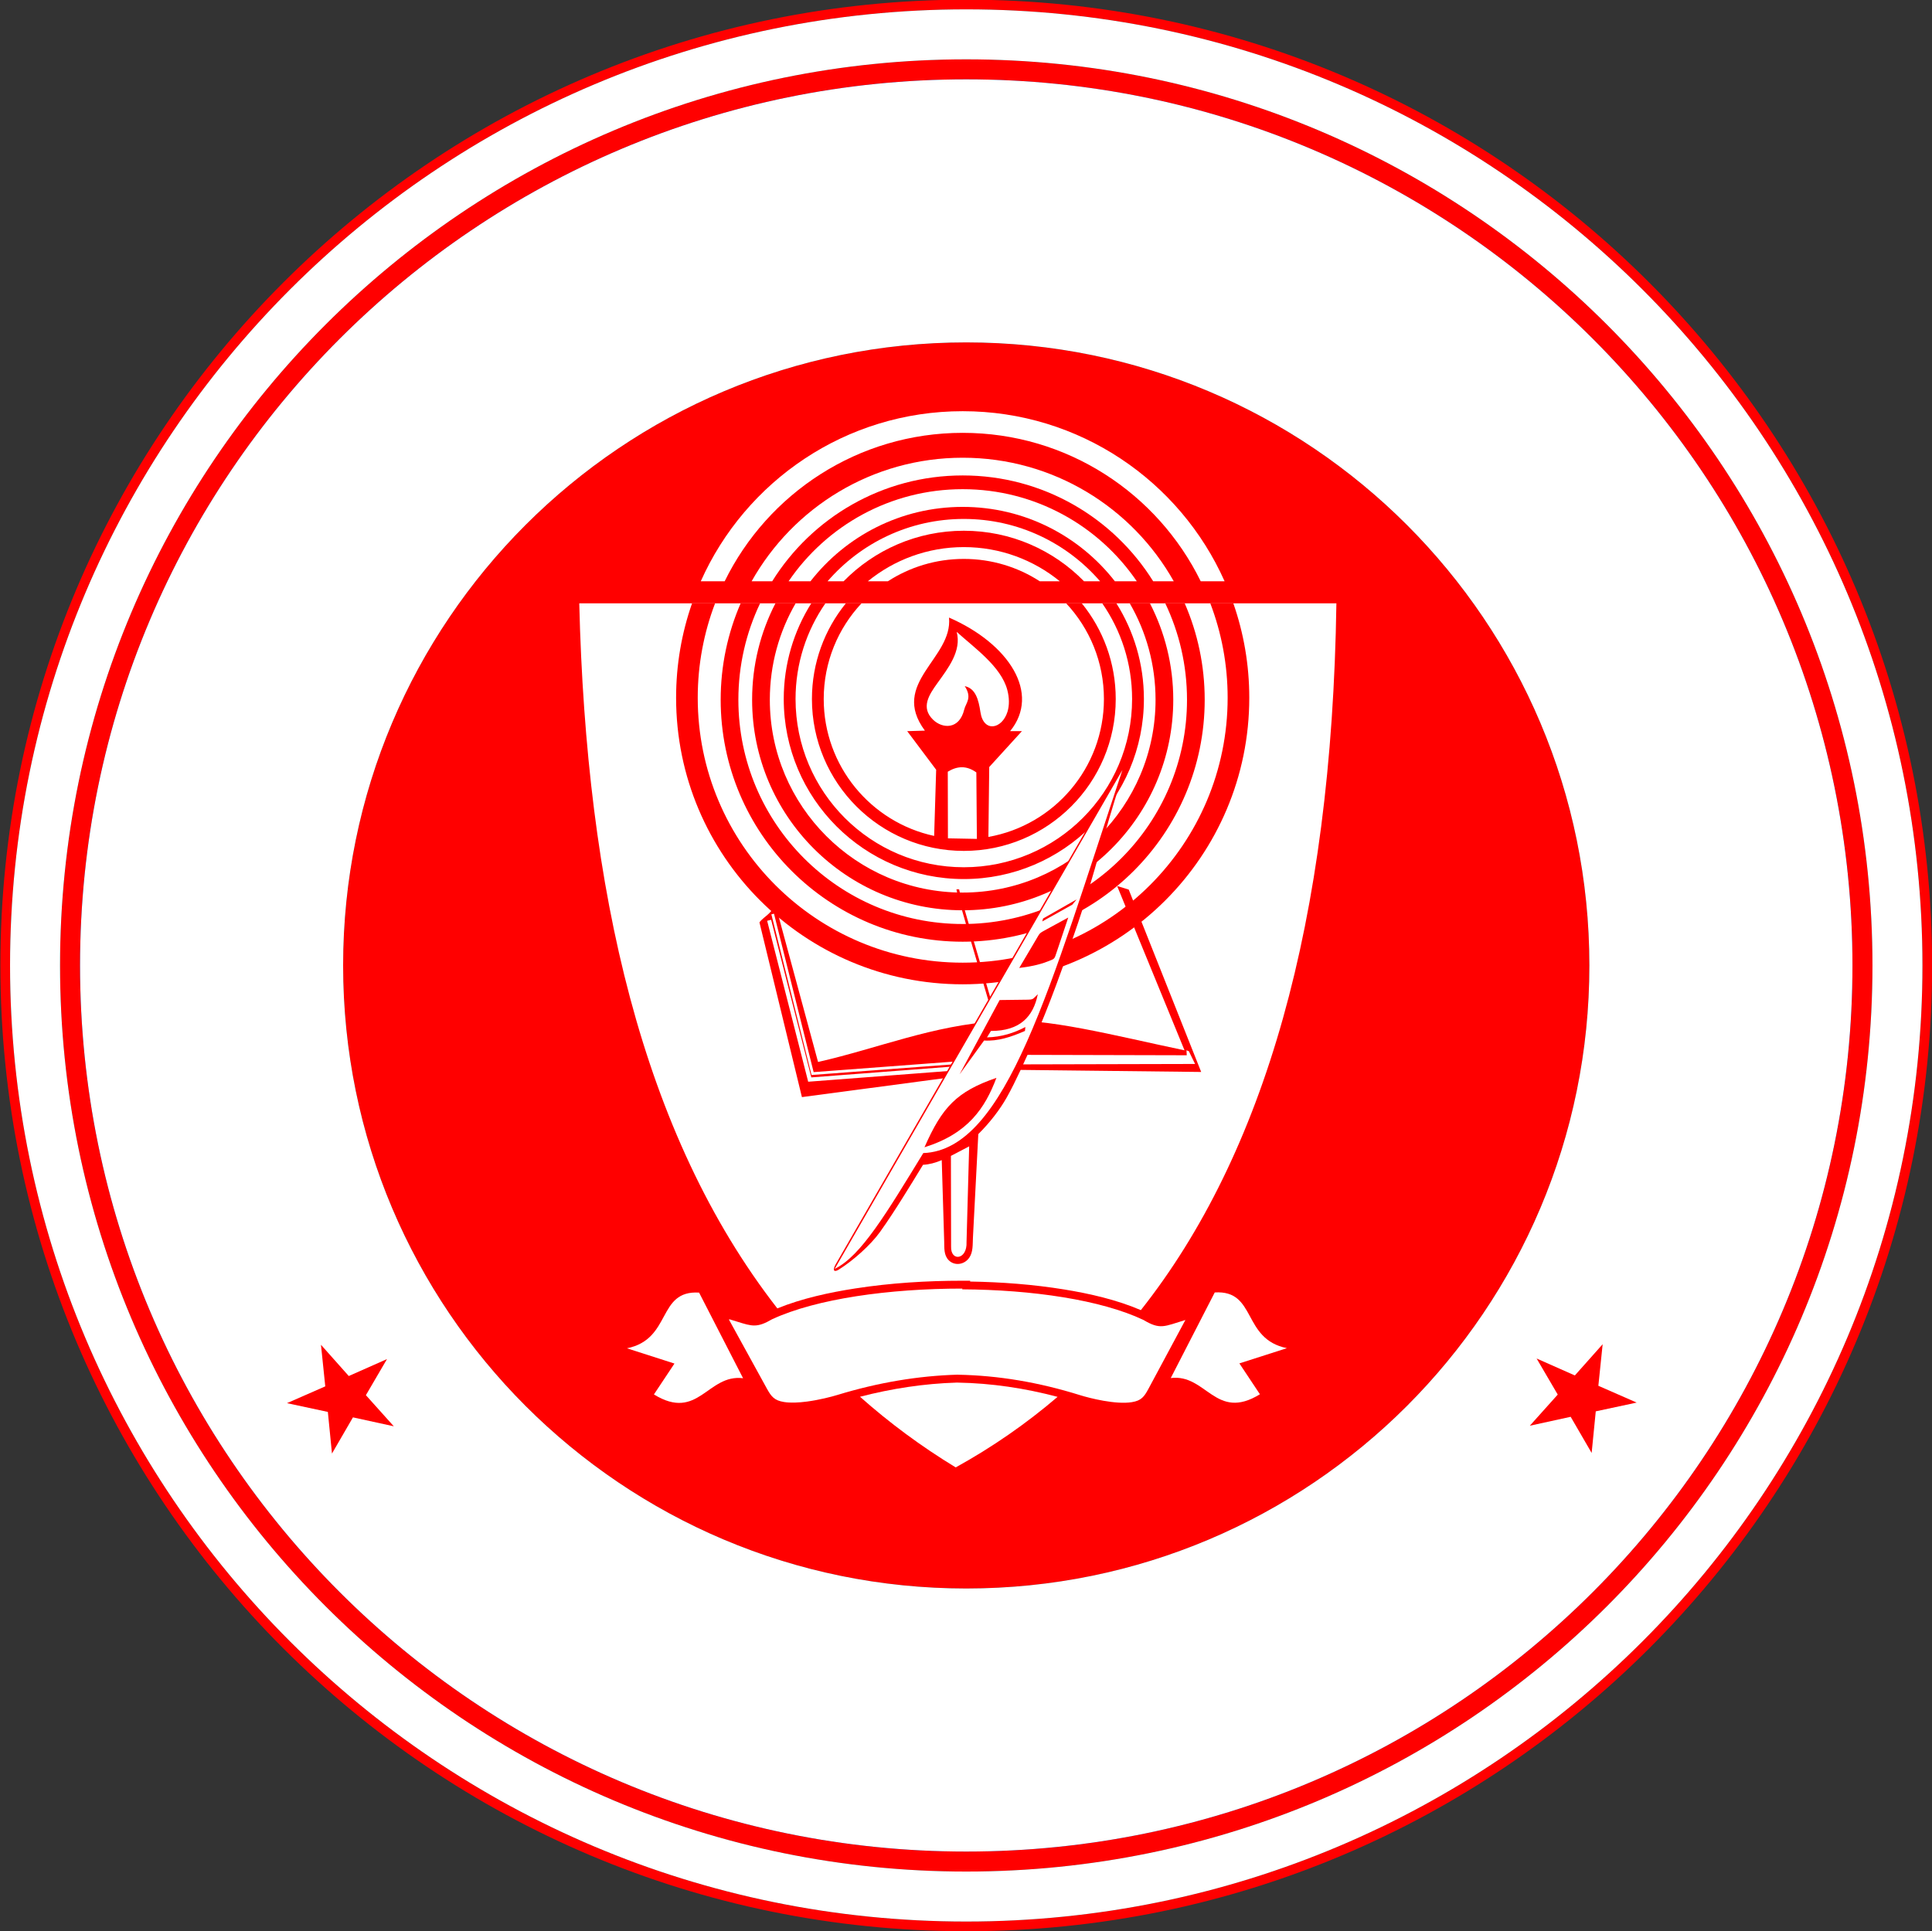
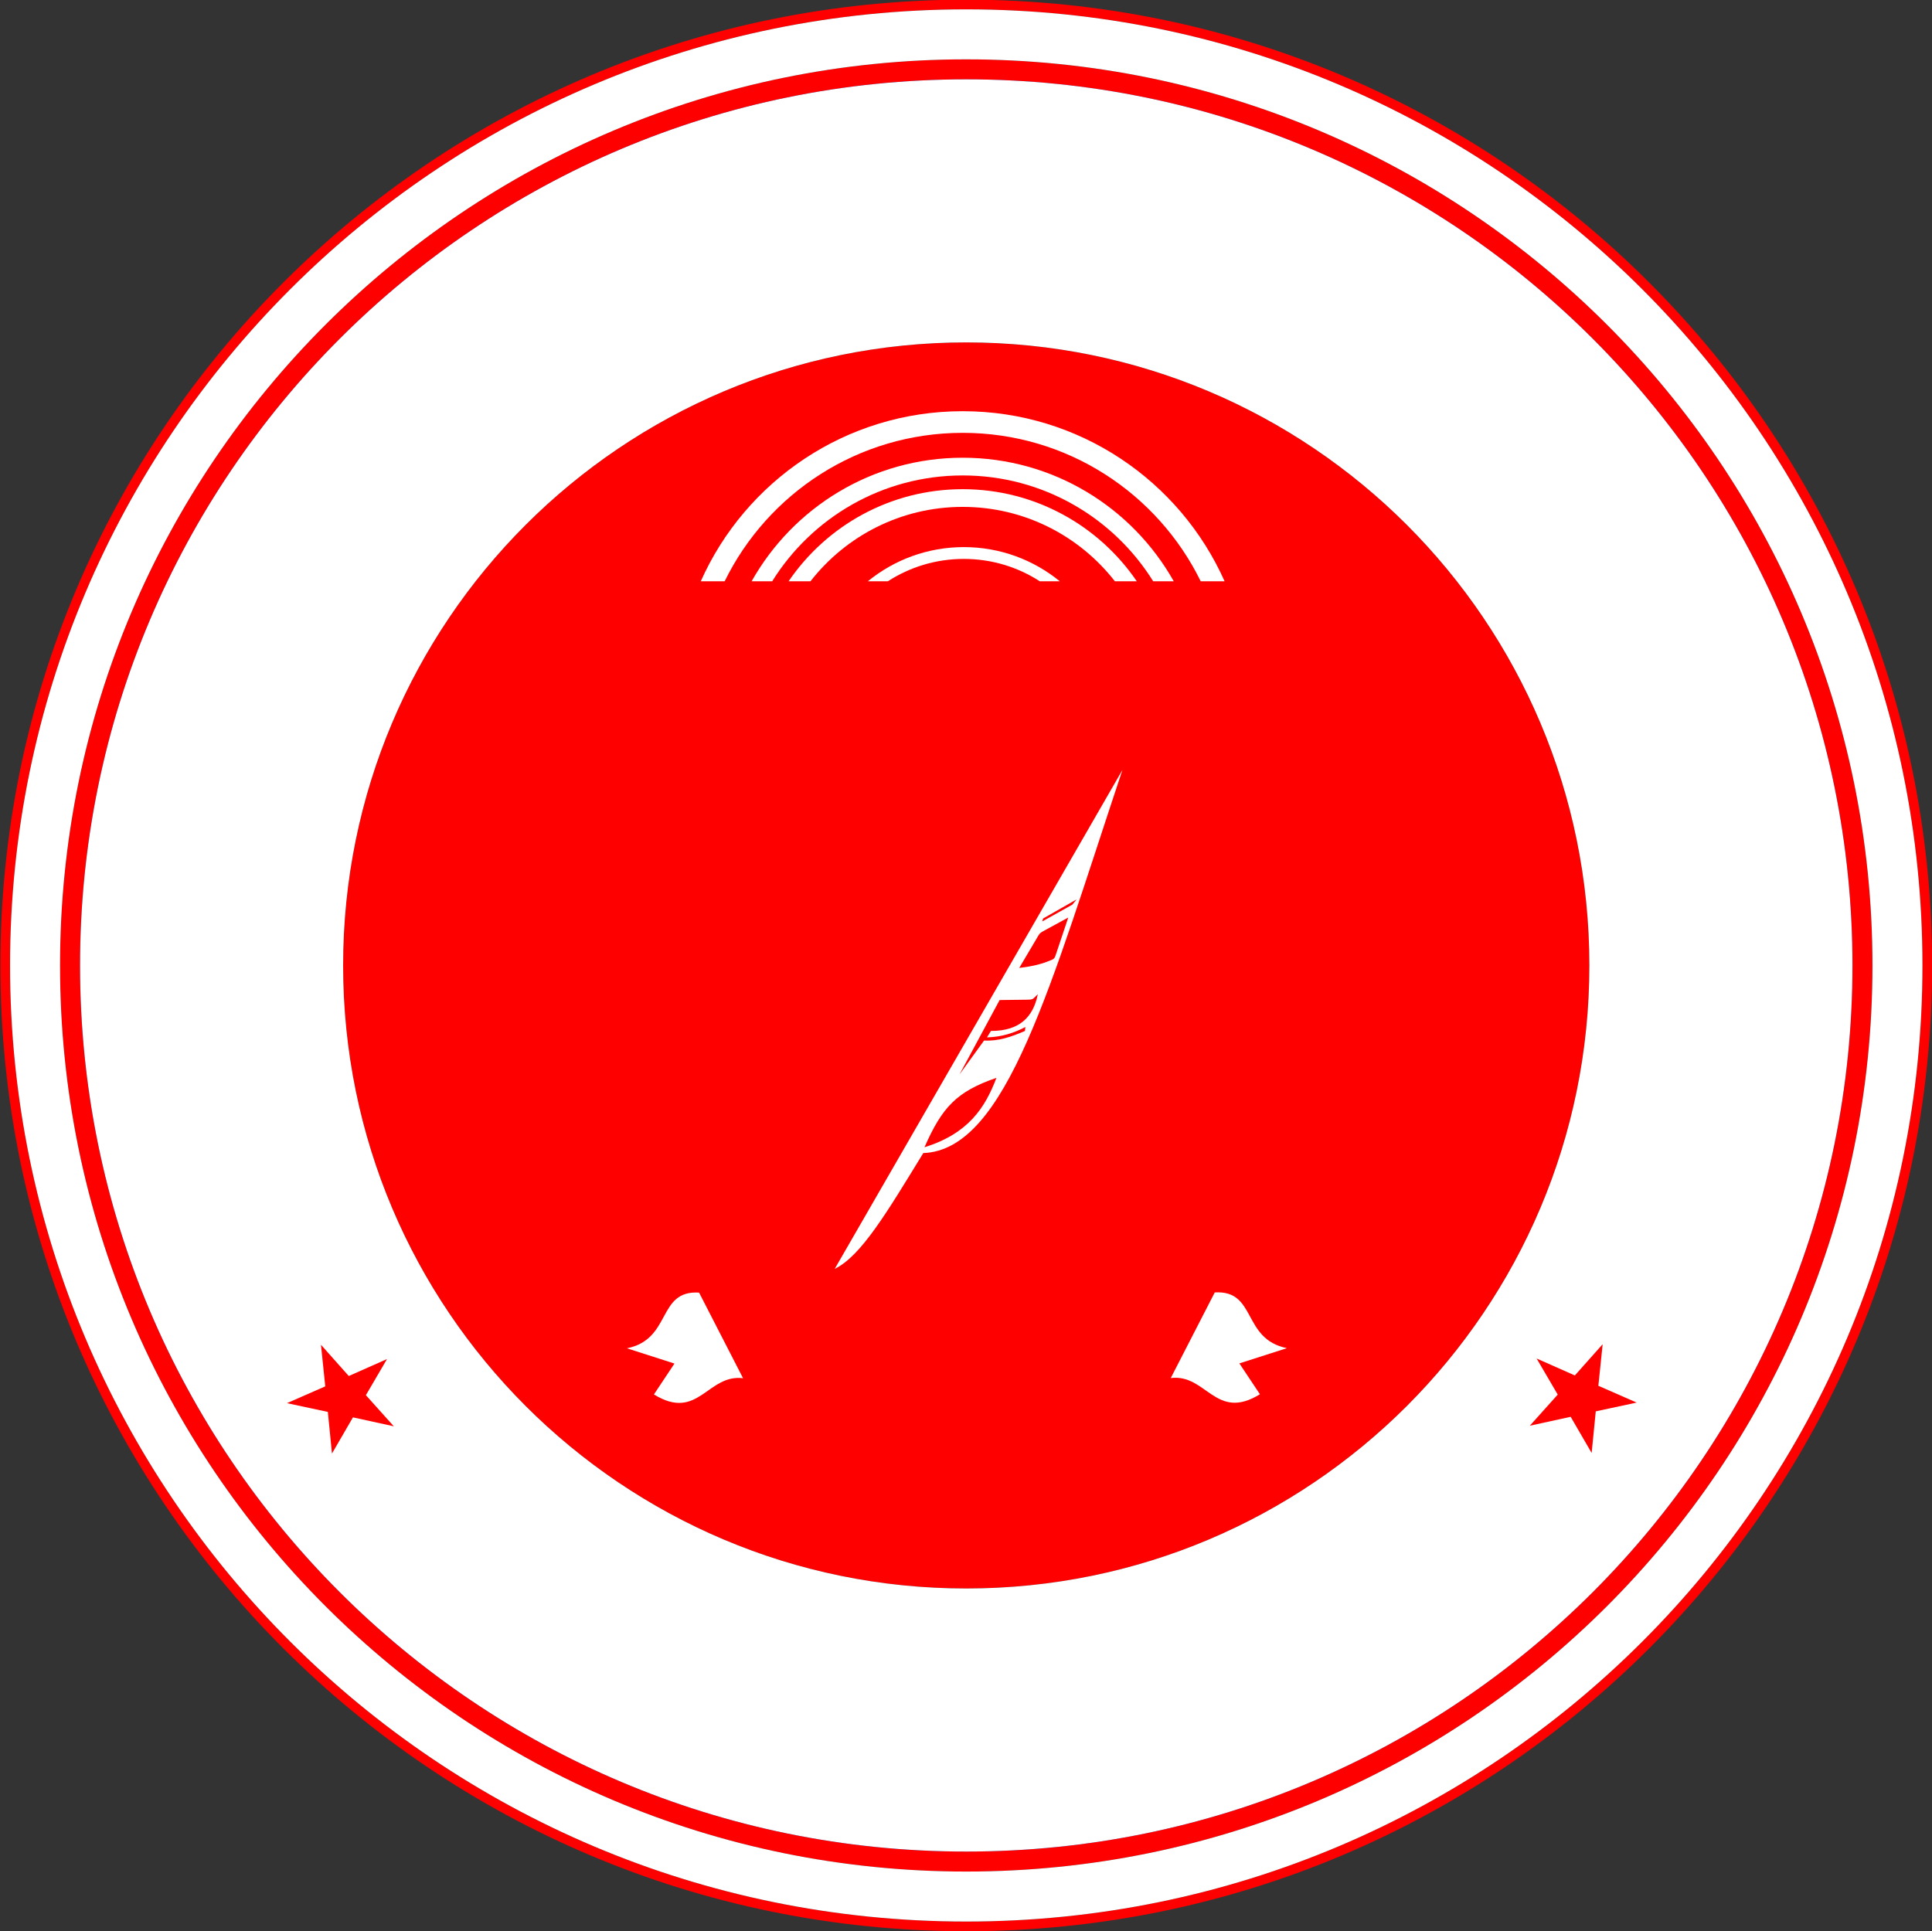
<svg xmlns="http://www.w3.org/2000/svg" width="469.1pt" height="469pt" viewBox="0 0 469.1 469" version="1.1">
  <rect x="0" y="0" width="469.1" height="469" fill="#333333" stroke="none" />
  <g id="surface1">
    <path style=" stroke:none;fill-rule:evenodd;fill:rgb(100%,0%,0%);fill-opacity:1;" d="M 234.609 83.145 C 318.172 83.145 385.91 150.883 385.91 234.441 C 385.91 318.004 318.172 385.742 234.609 385.742 C 151.051 385.742 83.312 318.004 83.312 234.441 C 83.312 150.883 151.051 83.145 234.609 83.145 Z M 234.609 83.145 " />
    <path style="fill:none;stroke-width:5;stroke-linecap:butt;stroke-linejoin:miter;stroke:rgb(0%,0%,39.989%);stroke-opacity:1;stroke-miterlimit:4;" d="M 2346.094 4497.344 C 3534.492 4497.344 4497.891 3533.984 4497.891 2345.586 C 4497.891 1157.188 3534.492 193.789 2346.094 193.789 C 1157.695 193.789 194.336 1157.188 194.336 2345.586 C 194.336 3533.984 1157.695 4497.344 2346.094 4497.344 Z M 2346.094 4497.344 " transform="matrix(0.1,0,0,-0.1,0,469)" />
    <path style=" stroke:none;fill-rule:evenodd;fill:rgb(100%,0%,0%);fill-opacity:1;" d="M 234.609 14.41 C 356.133 14.41 454.645 112.922 454.645 234.441 C 454.645 355.965 356.133 454.477 234.609 454.477 C 113.09 454.477 14.578 355.965 14.578 234.441 C 14.578 112.922 113.09 14.41 234.609 14.41 Z M 234.609 19.266 C 353.449 19.266 449.789 115.602 449.789 234.441 C 449.789 353.281 353.449 449.621 234.609 449.621 C 115.77 449.621 19.434 353.281 19.434 234.441 C 19.434 115.602 115.77 19.266 234.609 19.266 Z M 234.609 19.266 " />
    <path style=" stroke:none;fill-rule:evenodd;fill:rgb(100%,0%,0%);fill-opacity:1;" d="M 234.609 -0.078 C 364.133 -0.078 469.133 104.922 469.133 234.441 C 469.133 363.965 364.133 468.965 234.609 468.965 C 105.086 468.965 0.09 363.965 0.09 234.441 C 0.09 104.922 105.086 -0.078 234.609 -0.078 Z M 234.609 2.273 C 362.836 2.273 466.781 106.219 466.781 234.441 C 466.781 362.672 362.836 466.613 234.609 466.613 C 106.387 466.613 2.441 362.672 2.441 234.441 C 2.441 106.219 106.387 2.273 234.609 2.273 Z M 234.609 2.273 " />
-     <path style=" stroke:none;fill-rule:evenodd;fill:rgb(100%,100%,100%);fill-opacity:1;" d="M 140.648 146.512 L 324.484 146.512 C 323.344 224.121 306.852 280.406 277.004 318.145 C 271.215 315.645 264.578 314.133 258.441 313.133 C 250.918 311.91 243.195 311.324 235.559 311.203 L 235.559 311.004 L 233.648 311.004 C 225 311.004 216.211 311.551 207.66 312.879 C 201.434 313.84 194.688 315.301 188.742 317.723 C 155.824 275.426 142.348 216.008 140.648 146.512 Z M 256.785 339.203 C 249.141 345.746 240.891 351.449 232.051 356.336 C 223.633 351.215 215.902 345.477 208.816 339.18 C 216.512 337.184 224.363 335.98 232.336 335.738 L 232.539 335.742 C 240.773 335.887 248.863 337.105 256.785 339.203 Z M 256.785 339.203 " />
-     <path style=" stroke:none;fill-rule:evenodd;fill:rgb(100%,0%,0%);fill-opacity:1;" d="M 234.023 132.855 C 242.863 132.855 250.977 135.969 257.328 141.156 L 252.469 141.156 C 247.152 137.719 240.82 135.723 234.023 135.723 C 227.223 135.723 220.891 137.719 215.578 141.156 L 210.715 141.156 C 217.07 135.969 225.184 132.855 234.023 132.855 Z M 230.164 203.578 L 237.191 203.711 L 237.062 187.57 C 234.664 185.844 232.41 186.004 230.125 187.398 Z M 234.023 126.016 C 247.242 126.016 259.09 131.883 267.105 141.156 L 263.211 141.156 C 255.793 133.586 245.457 128.883 234.023 128.883 C 222.586 128.883 212.25 133.586 204.832 141.156 L 200.938 141.156 C 208.953 131.883 220.805 126.016 234.023 126.016 Z M 233.746 118.789 C 251.316 118.789 266.816 127.656 276.02 141.156 L 270.699 141.156 C 262.133 130.16 248.766 123.09 233.746 123.09 C 218.727 123.09 205.359 130.16 196.789 141.156 L 191.473 141.156 C 200.676 127.656 216.176 118.789 233.746 118.789 Z M 233.746 111.152 C 255.75 111.152 274.926 123.254 284.996 141.156 L 280 141.156 C 270.383 125.723 253.266 115.453 233.746 115.453 C 214.227 115.453 197.109 125.723 187.492 141.156 L 182.496 141.156 C 192.566 123.254 211.742 111.152 233.746 111.152 Z M 233.746 99.852 C 262.105 99.852 286.5 116.82 297.34 141.156 L 291.539 141.156 C 281.07 119.809 259.125 105.109 233.746 105.109 C 208.367 105.109 186.422 119.809 175.953 141.156 L 170.152 141.156 C 180.992 116.82 205.387 99.852 233.746 99.852 Z M 226.816 202.992 L 227.305 186.922 L 220.277 177.551 L 224.57 177.422 C 215.957 165.824 231.391 159.902 230.426 149.965 C 245.051 156.34 252.719 168.398 245.262 177.551 L 248.125 177.551 L 240.191 186.262 L 239.988 203.234 C 255.93 200.422 268.039 186.492 268.039 169.742 C 268.039 160.758 264.559 152.59 258.871 146.512 L 262.668 146.512 C 267.82 152.852 270.906 160.934 270.906 169.742 C 270.906 190.109 254.391 206.629 234.023 206.629 C 213.652 206.629 197.141 190.109 197.141 169.742 C 197.141 160.934 200.227 152.852 205.375 146.512 L 209.176 146.512 C 203.488 152.59 200.004 160.758 200.004 169.742 C 200.004 186.055 211.492 199.684 226.816 202.992 Z M 234.242 166.621 C 236.844 167.152 237.598 169.84 238.055 172.922 C 238.801 177.945 243.289 177.113 244.625 172.836 C 245.105 171.277 245.078 169.406 244.57 167.508 C 243.059 161.852 236.574 157.316 232.289 153.434 C 233.527 158.09 230.152 162.336 227.598 165.902 C 225.605 168.684 223.492 171.801 226.562 174.777 C 228.84 176.988 232.953 177.215 234.129 172.262 C 234.488 170.742 236.133 169.469 234.242 166.621 Z M 299.461 146.512 C 301.965 153.691 303.332 161.406 303.332 169.438 C 303.332 207.871 272.176 239.023 233.746 239.023 C 195.316 239.023 164.16 207.871 164.16 169.438 C 164.16 161.406 165.523 153.691 168.031 146.512 L 173.625 146.512 C 170.906 153.633 169.414 161.363 169.414 169.438 C 169.414 204.969 198.215 233.77 233.746 233.77 C 269.273 233.77 298.078 204.969 298.078 169.438 C 298.078 161.363 296.586 153.633 293.867 146.512 Z M 287.656 146.512 C 290.777 153.684 292.508 161.598 292.508 169.922 C 292.508 202.371 266.199 228.68 233.746 228.68 C 201.293 228.68 174.984 202.371 174.984 169.922 C 174.984 161.598 176.715 153.684 179.832 146.512 L 184.555 146.512 C 181.176 153.602 179.281 161.539 179.281 169.922 C 179.281 199.996 203.668 224.379 233.746 224.379 C 263.824 224.379 288.211 199.996 288.211 169.922 C 288.211 161.539 286.316 153.602 282.934 146.512 Z M 279.211 146.512 C 282.828 153.523 284.875 161.48 284.875 169.922 C 284.875 198.152 261.984 221.047 233.746 221.047 C 205.508 221.047 182.617 198.152 182.617 169.922 C 182.617 161.48 184.66 153.523 188.281 146.512 L 193.18 146.512 C 189.195 153.398 186.918 161.391 186.918 169.922 C 186.918 195.781 207.883 216.746 233.746 216.746 C 259.609 216.746 280.574 195.781 280.574 169.922 C 280.574 161.391 278.297 153.398 274.312 146.512 Z M 271.066 146.512 C 275.297 153.242 277.746 161.203 277.746 169.742 C 277.746 193.887 258.168 213.465 234.023 213.465 C 209.875 213.465 190.297 193.887 190.297 169.742 C 190.297 161.203 192.746 153.242 196.977 146.512 L 200.41 146.512 C 195.844 153.105 193.164 161.109 193.164 169.742 C 193.164 192.305 211.457 210.598 234.023 210.598 C 256.586 210.598 274.879 192.305 274.879 169.742 C 274.879 161.109 272.203 153.105 267.633 146.512 Z M 271.066 146.512 " />
    <path style=" stroke:none;fill-rule:evenodd;fill:rgb(100%,0%,0%);fill-opacity:1;" d="M 184.398 223.98 L 194.711 266.414 L 244.629 259.773 L 291.652 260.309 L 274.059 216.023 L 271.25 215.156 L 287.609 255.051 C 270.934 251.578 253.324 246.859 242.309 247.973 C 226.445 248.969 213.188 254.586 198.629 257.883 L 188.113 219.055 C 187.852 221.746 185.637 222.34 184.398 223.98 Z M 247.168 256.152 L 288.152 256.254 L 288.086 255.051 L 288.66 255.277 L 290.176 258.367 L 245.621 258.473 Z M 187.234 223.359 L 196.992 261.629 L 230.68 259.047 L 230.754 260.039 L 196.648 262.648 L 196.234 262.68 L 196.129 262.277 L 186.27 223.602 Z M 187.93 221.871 L 197.555 260.348 L 232.062 257.754 L 232.113 258.41 L 197.324 261.027 L 197.047 261.047 L 196.977 260.777 L 187.289 222.031 Z M 187.93 221.871 " />
    <path style=" stroke:none;fill-rule:evenodd;fill:rgb(100%,0%,0%);fill-opacity:1;" d="M 224.113 282.852 C 222.184 286.008 221.16 287.703 219.191 290.836 C 217.418 293.652 215.605 296.465 213.664 299.172 C 211.355 302.383 207.105 306.156 203.586 308.348 C 202.738 308.871 201.988 308.738 202.836 307.141 L 239.938 242.805 C 239.301 240.66 232.203 216.73 232.23 215.945 L 232.891 215.969 C 232.867 216.594 239.121 237.723 240.395 242.016 L 271.426 188.215 C 271.676 187.773 271.941 187.254 272.246 186.863 C 273.188 185.66 272.551 188.684 272.051 189.965 C 268.168 201.77 265.801 212.191 261.785 224.027 C 258.426 233.922 254.91 243.945 250.672 253.492 C 248.883 257.512 246.613 262.633 244.461 266.465 C 242.797 269.422 240.352 272.613 237.539 275.395 L 236.234 300.566 C 236.152 302.176 236.293 304.023 235.355 305.391 C 234.102 307.215 231.68 307.434 230.305 305.977 C 229.133 304.734 229.301 302.992 229.254 301.41 L 228.66 281.719 C 227.117 282.379 225.586 282.785 224.113 282.852 Z M 230.887 280.691 L 235.32 278.371 L 234.68 301.602 C 234.883 305.953 230.812 306.41 230.93 302.727 Z M 230.887 280.691 " />
    <path style=" stroke:none;fill-rule:evenodd;fill:rgb(100%,100%,100%);fill-opacity:1;" d="M 202.676 308.121 L 272.531 186.973 C 255.016 239.512 244.375 279.262 224.18 280.004 C 215.312 294.48 209.062 305.027 202.676 308.121 Z M 253.262 223.047 L 261.422 218.398 L 260.375 219.676 L 253.07 223.758 Z M 254.008 225.734 L 259.379 222.809 L 256.574 231.184 C 255.969 232.988 256.156 232.797 254.289 233.512 C 252.137 234.34 249.836 234.777 247.477 235.047 L 251.512 228.227 C 252.531 226.512 252.258 226.688 254.008 225.734 Z M 232.992 260.883 L 242.715 242.844 L 249.266 242.762 C 251.02 242.738 250.68 242.648 251.988 241.434 C 250.898 246.812 247.738 250.352 240.602 250.352 L 239.645 251.914 C 243.195 251.816 246.219 250.84 248.965 249.395 L 248.863 250.352 C 245.508 251.816 242.289 252.883 238.938 252.672 Z M 224.469 278.598 C 228.738 268.879 232.285 265.062 241.938 261.738 C 239.168 269.07 235.066 275.277 224.469 278.598 Z M 224.469 278.598 " />
    <path style=" stroke:none;fill-rule:evenodd;fill:rgb(100%,100%,100%);fill-opacity:1;" d="M 234.023 135.723 C 240.82 135.723 247.152 137.719 252.469 141.156 L 257.328 141.156 C 250.977 135.969 242.863 132.855 234.023 132.855 C 225.184 132.855 217.07 135.969 210.715 141.156 L 215.578 141.156 C 220.891 137.719 227.223 135.723 234.023 135.723 Z M 234.023 135.723 " />
-     <path style=" stroke:none;fill-rule:evenodd;fill:rgb(100%,100%,100%);fill-opacity:1;" d="M 234.023 128.883 C 245.457 128.883 255.793 133.586 263.211 141.156 L 267.105 141.156 C 259.09 131.883 247.242 126.016 234.023 126.016 C 220.805 126.016 208.953 131.883 200.938 141.156 L 204.832 141.156 C 212.25 133.586 222.586 128.883 234.023 128.883 Z M 234.023 128.883 " />
    <path style=" stroke:none;fill-rule:evenodd;fill:rgb(100%,100%,100%);fill-opacity:1;" d="M 233.746 123.09 C 248.766 123.09 262.133 130.16 270.699 141.156 L 276.02 141.156 C 266.816 127.656 251.316 118.789 233.746 118.789 C 216.176 118.789 200.676 127.656 191.473 141.156 L 196.789 141.156 C 205.359 130.16 218.727 123.09 233.746 123.09 Z M 233.746 123.09 " />
    <path style=" stroke:none;fill-rule:evenodd;fill:rgb(100%,100%,100%);fill-opacity:1;" d="M 233.746 115.453 C 253.266 115.453 270.383 125.723 280 141.156 L 284.996 141.156 C 274.926 123.254 255.75 111.152 233.746 111.152 C 211.742 111.152 192.566 123.254 182.496 141.156 L 187.492 141.156 C 197.109 125.723 214.227 115.453 233.746 115.453 Z M 233.746 115.453 " />
    <path style=" stroke:none;fill-rule:evenodd;fill:rgb(100%,100%,100%);fill-opacity:1;" d="M 233.746 105.109 C 259.125 105.109 281.07 119.809 291.539 141.156 L 297.34 141.156 C 286.5 116.82 262.105 99.852 233.746 99.852 C 205.387 99.852 180.992 116.82 170.152 141.156 L 175.953 141.156 C 186.422 119.809 208.367 105.109 233.746 105.109 Z M 233.746 105.109 " />
-     <path style=" stroke:none;fill-rule:evenodd;fill:rgb(100%,100%,100%);fill-opacity:1;" d="M 233.648 313.094 C 250.586 313.191 267.348 315.652 277.625 320.523 C 281.73 322.969 282.645 322.109 287.82 320.535 L 278.832 337.285 C 277.82 339.172 277.102 340.121 274.844 340.488 C 270.898 341.133 264.578 339.523 262.191 338.777 C 252.176 335.648 242.355 334.004 232.574 333.828 L 232.574 333.816 C 222.922 334.09 213.223 335.723 203.34 338.738 C 201.863 339.188 198.922 339.953 195.93 340.348 C 193.957 340.609 191.961 340.715 190.348 340.453 C 189.18 340.266 188.406 339.934 187.793 339.402 C 187.18 338.879 186.734 338.16 186.211 337.215 L 177.004 320.465 L 177.09 320.359 C 177.793 320.566 178.406 320.758 178.961 320.934 C 182.672 322.094 183.848 322.465 187.477 320.355 L 187.484 320.352 C 198.238 315.371 215.926 312.91 233.648 312.914 Z M 233.648 313.094 " />
    <path style=" stroke:none;fill-rule:evenodd;fill:rgb(100%,100%,100%);fill-opacity:1;" d="M 169.742 313.887 L 180.422 334.68 C 171.781 333.59 169.551 345.262 158.777 338.617 L 163.762 331.117 L 152.227 327.414 C 163.191 325.184 159.488 313.27 169.742 313.887 Z M 169.742 313.887 " />
    <path style=" stroke:none;fill-rule:evenodd;fill:rgb(100%,100%,100%);fill-opacity:1;" d="M 294.949 313.848 L 284.266 334.637 C 292.906 333.547 295.137 345.219 305.914 338.574 L 300.93 331.078 L 312.465 327.379 C 301.5 325.145 305.199 313.23 294.949 313.848 Z M 294.949 313.848 " />
    <path style=" stroke:none;fill-rule:evenodd;fill:rgb(100%,100%,100%);fill-opacity:1;" d="M 83.312 234.441 C 83.312 150.883 151.051 83.145 234.609 83.145 C 318.172 83.145 385.91 150.883 385.91 234.441 C 385.91 318.004 318.172 385.742 234.609 385.742 C 151.051 385.742 83.312 318.004 83.312 234.441 Z M 234.609 19.266 C 115.77 19.266 19.434 115.602 19.434 234.441 C 19.434 353.281 115.77 449.621 234.609 449.621 C 353.449 449.621 449.789 353.281 449.789 234.441 C 449.789 115.602 353.449 19.266 234.609 19.266 Z M 234.609 19.266 " />
    <path style=" stroke:none;fill-rule:evenodd;fill:rgb(100%,100%,100%);fill-opacity:1;" d="M 14.578 234.441 C 14.578 112.922 113.09 14.41 234.609 14.41 C 356.133 14.41 454.645 112.922 454.645 234.441 C 454.645 355.965 356.133 454.477 234.609 454.477 C 113.09 454.477 14.578 355.965 14.578 234.441 Z M 234.609 2.273 C 106.387 2.273 2.441 106.219 2.441 234.441 C 2.441 362.672 106.387 466.613 234.609 466.613 C 362.836 466.613 466.781 362.672 466.781 234.441 C 466.781 106.219 362.836 2.273 234.609 2.273 Z M 234.609 2.273 " />
    <path style=" stroke:none;fill-rule:evenodd;fill:rgb(100%,0%,0%);fill-opacity:1;" d="M 77.934 326.559 L 84.684 334.145 L 93.965 330.031 L 88.84 338.797 L 95.617 346.352 L 85.699 344.184 L 80.605 352.969 L 79.605 342.863 L 69.676 340.734 L 78.977 336.656 Z M 77.934 326.559 " />
    <path style=" stroke:none;fill-rule:evenodd;fill:rgb(100%,0%,0%);fill-opacity:1;" d="M 389.133 326.422 L 382.383 334.004 L 373.098 329.891 L 378.227 338.652 L 371.449 346.215 L 381.367 344.047 L 386.461 352.828 L 387.461 342.723 L 397.391 340.594 L 388.09 336.516 Z M 389.133 326.422 " />
  </g>
</svg>